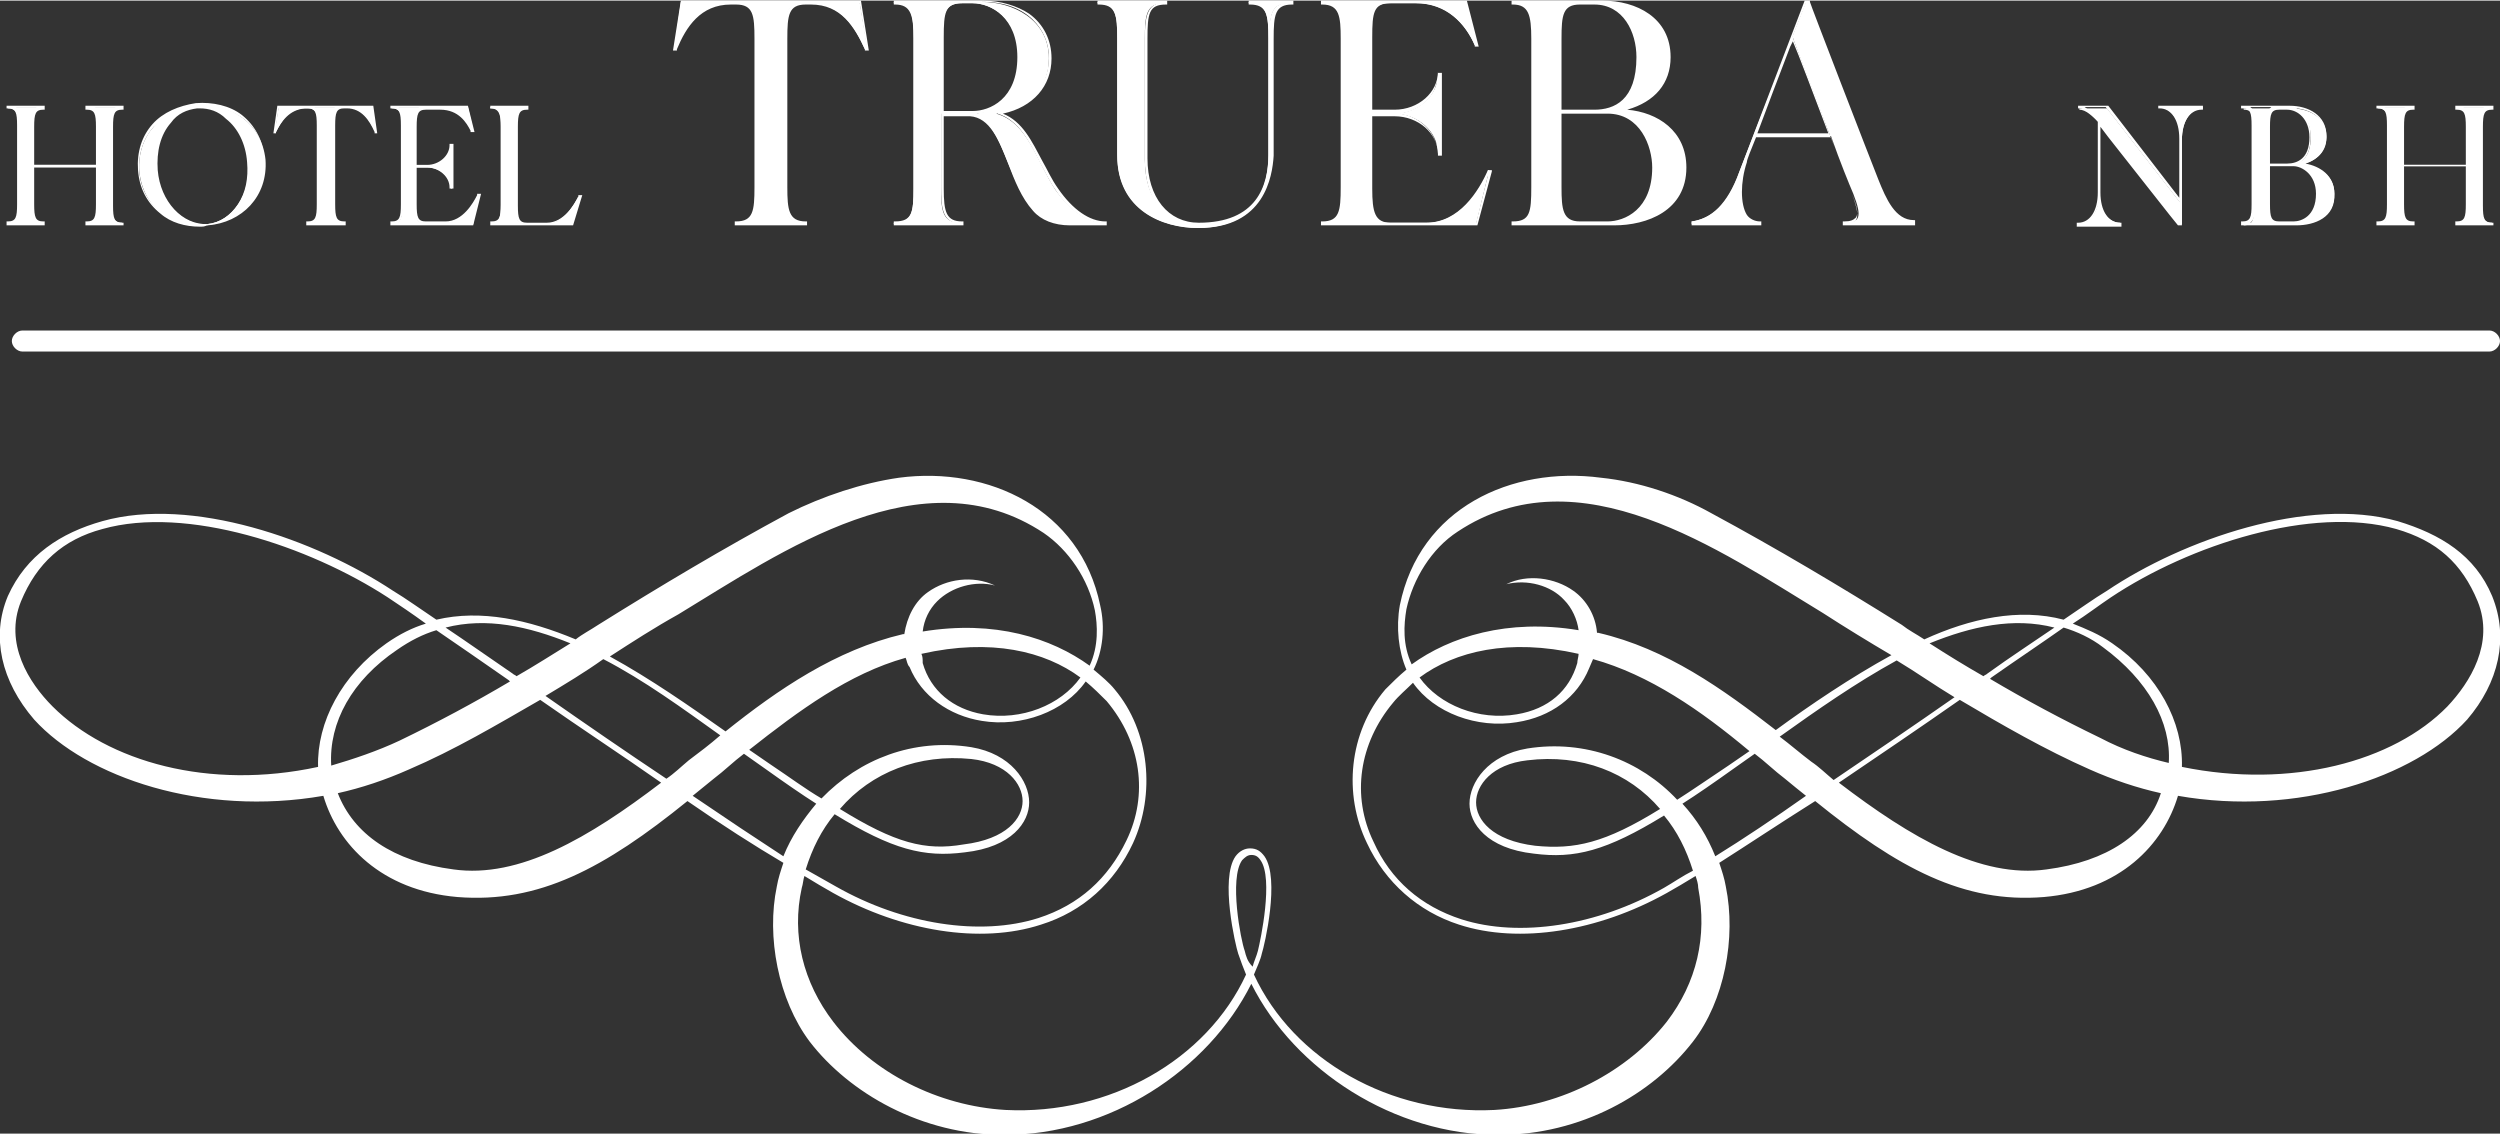
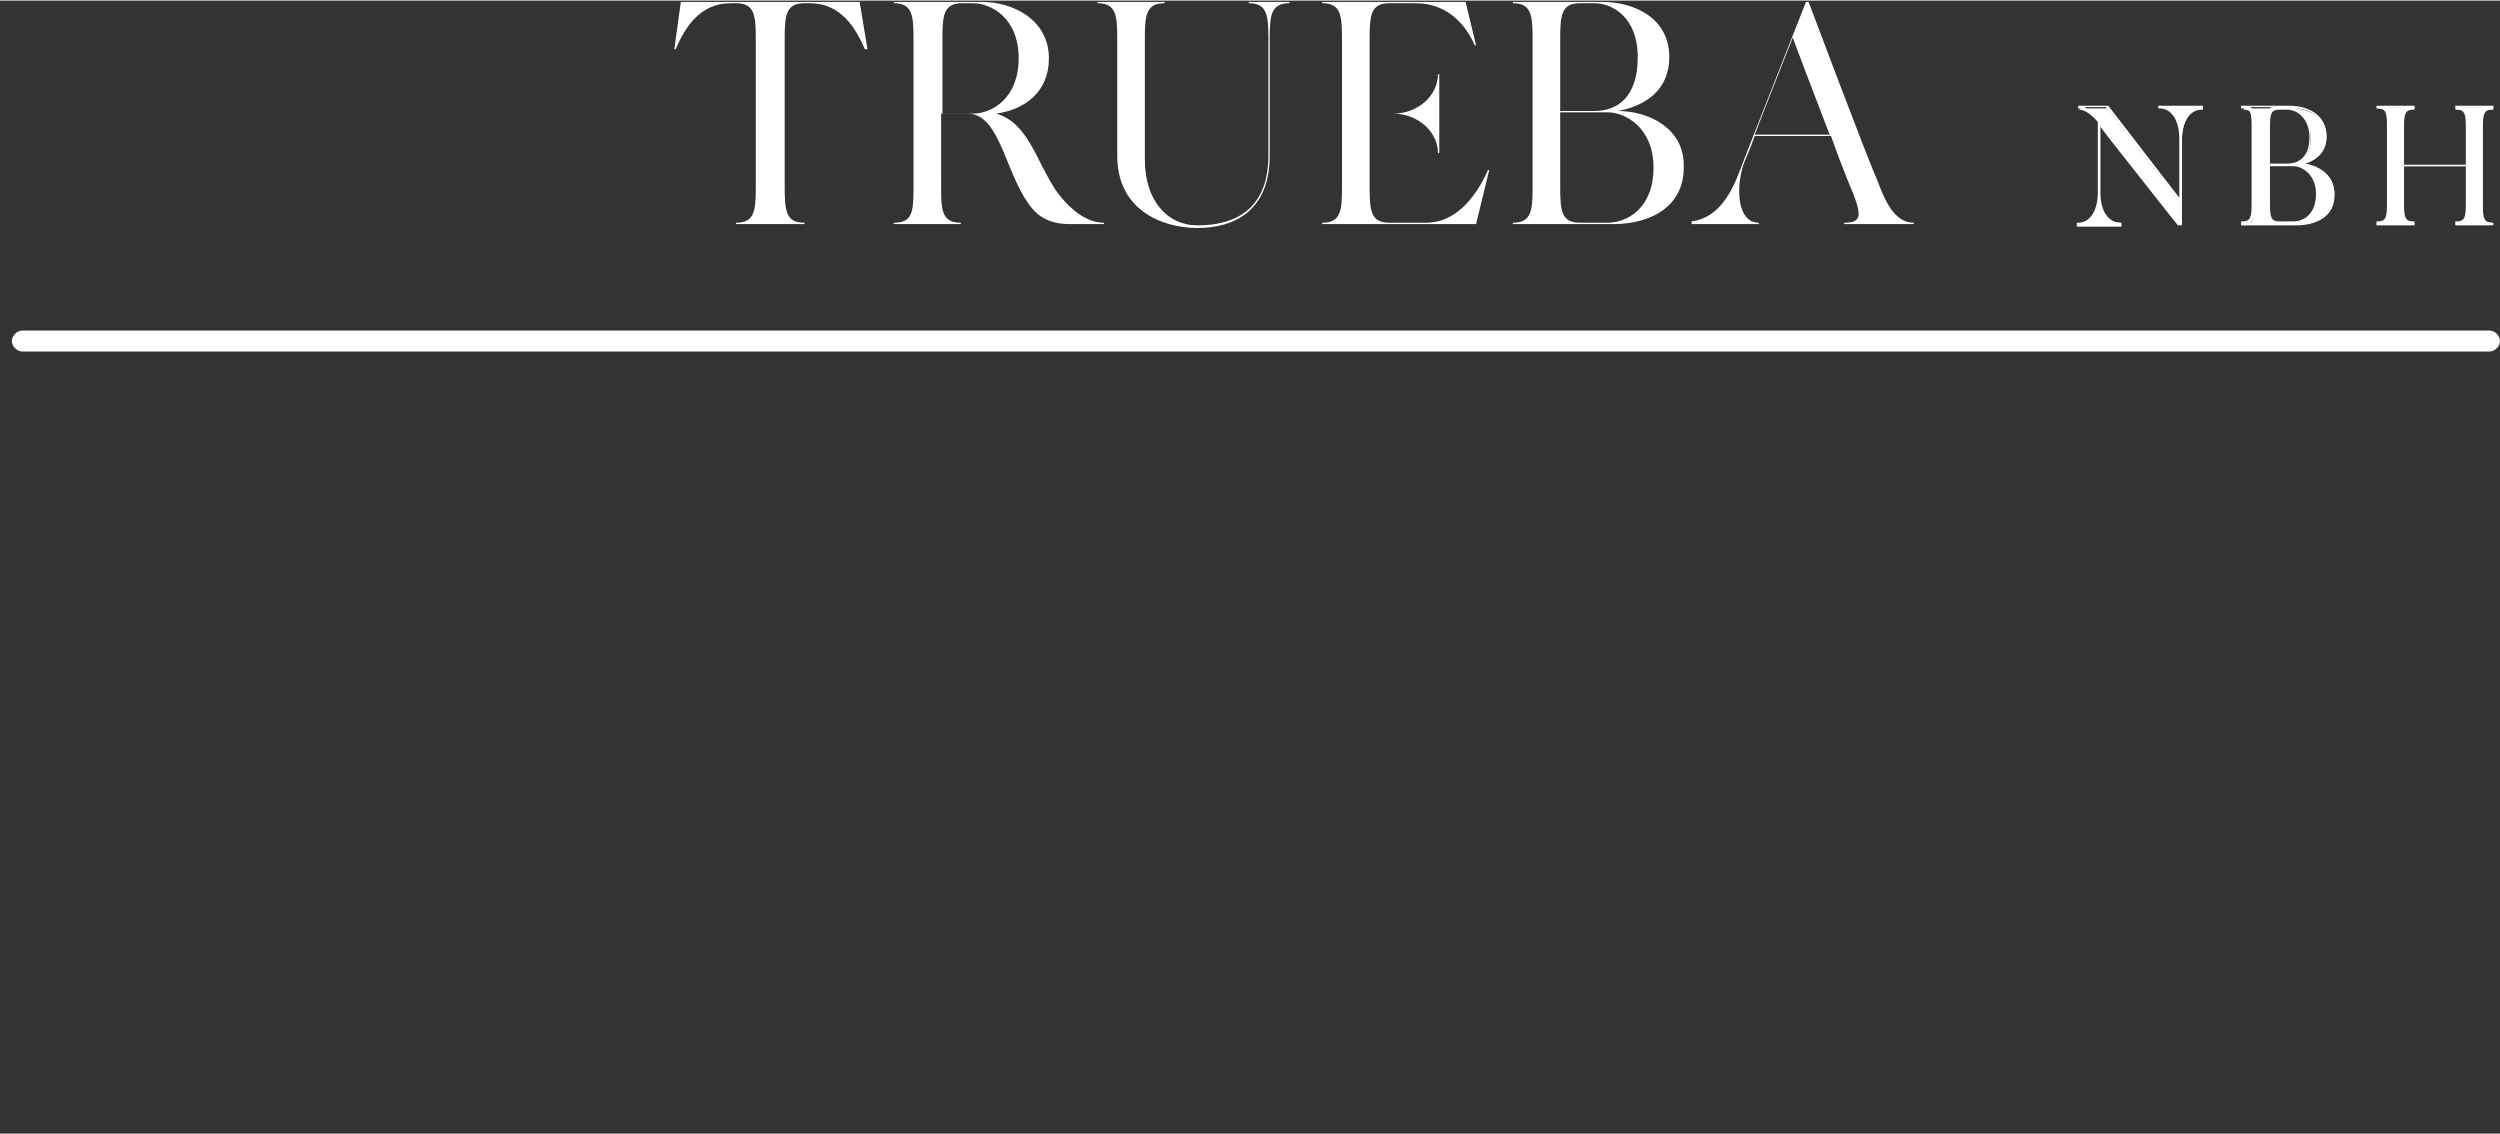
<svg xmlns="http://www.w3.org/2000/svg" version="1.1" id="Capa_1" x="0" y="0" viewBox="0 0 190.2 86.2" style="enable-background:new 0 0 190.2 86.2" xml:space="preserve" width="190">
  <rect x="0" y="0" width="190.2" height="86.2" fill="#333333" stroke="none" />
  <style>.st0{fill:#fff}</style>
  <path class="st0" d="M189.4 26.7H1.7c-.4 0-.8-.4-.8-.8s.4-.8.8-.8h187.7c.4 0 .8.4.8.8s-.4.8-.8.8z" />
-   <path class="st0" d="M186.2 53.7c-4.1 4.2-11.9 6.3-20.2 4.6.1-3.4-1.8-7-5.3-9.4-1-.7-2-1.1-3-1.5 1.1-.7 2-1.4 2.9-2 6-4 15.3-7 21.7-5.2 3.1.9 5 2.6 6.2 5.5 1.3 3.2-.6 6.2-2.3 8M165 58c-1.7-.4-3.5-1-5.2-1.9-2.9-1.4-5.7-2.9-8.4-4.5l.1-.1c2-1.4 3.8-2.6 5.5-3.8 1 .3 2.1.8 3 1.5 3.4 2.5 5.2 5.7 5 8.8m-9.3 8.1c-5 .7-10.3-2.4-15.8-6.6 3.1-2.1 6.2-4.2 9.2-6.3 3.2 1.9 6.5 3.8 9.9 5.3 1.8.8 3.6 1.4 5.4 1.8-1 3.1-4.1 5.2-8.7 5.8m-17.9-8.2c-.8-.6-1.6-1.3-2.4-1.9 2.8-2 5.8-4.1 8.9-5.8 1.5.9 2.9 1.9 4.4 2.8-3 2.1-6.1 4.2-9.2 6.3-.6-.5-1.1-1-1.7-1.4m-7.3 7.2c-.6-1.5-1.4-2.8-2.5-4 1.1-.7 2.4-1.6 3.8-2.6l1.7-1.2c.8.6 1.5 1.3 2.3 1.9.6.5 1.1.9 1.6 1.3-2.4 1.7-4.8 3.3-6.9 4.6m-4.2-3.6c-4.2 2.6-6.5 3.1-9.5 2.8-3.3-.4-4.5-2-4.5-3.3 0-1.3 1.2-2.9 3.9-3.2 4.1-.5 7.7.9 10.1 3.7m.3 6c-5.1 2.9-11 3.8-15.4 2.4-3.1-1-5.4-3-6.7-5.9-1.7-3.5-1.1-7.5 1.5-10.6.4-.5 1-1 1.5-1.5 1.6 2.3 4.9 3.5 7.9 3 2.6-.4 4.6-1.9 5.5-4.1.1-.2.2-.5.3-.7 4.3 1.2 8.2 3.9 11.9 7l-1.6 1.1c-1.5 1-2.8 1.9-3.9 2.6-2.8-3-7-4.6-11.4-3.9-3 .5-4.4 2.6-4.4 4.2 0 1.5 1.3 3.4 4.9 3.8 3.1.4 5.5-.2 9.9-2.9 1 1.2 1.7 2.6 2.2 4.2-.8.4-1.5.9-2.2 1.3m-6.5-17.8c0 .2-.1.5-.1.7-.6 2.1-2.2 3.5-4.6 3.9-2.9.5-5.9-.7-7.4-2.8 2.7-2 6.8-3 12.1-1.8M107 46.3c.5-2.3 1.9-4.6 3.9-5.9 9.2-6.1 19.9 1.4 27.8 6.2 1.7 1.1 3.5 2.2 5.2 3.2-3.1 1.7-6.2 3.8-8.8 5.7-4-3.1-8.3-6.2-13.5-7.4h-.1c-.1-1.3-.8-2.5-1.8-3.2-1.4-1-3.5-1.3-5.1-.5 1.6-.4 3.4.1 4.4 1.2.6.6 1 1.5 1.1 2.3-5.4-.9-9.8.5-12.7 2.6-.7-1.5-.6-3-.4-4.2m49.3 1.4c-1.6 1.1-3.3 2.2-5.1 3.5-.1.1-.2.1-.3.2-1.4-.8-2.7-1.6-4.1-2.5 3.2-1.3 6.4-2 9.5-1.2M94.7 72.3c-.3-.8-1.2-5.5-.2-6.9.2-.2.4-.4.7-.4.3 0 .5.1.7.4 1 1.4 0 6.1-.2 6.9-.1.4-.3.8-.4 1.2-.4-.4-.5-.8-.6-1.2m-42-11.8c.5-.4 1.1-.9 1.6-1.3.8-.6 1.5-1.3 2.3-1.9l1.7 1.2c1.4 1 2.7 1.9 3.8 2.6-1 1.2-1.9 2.5-2.5 4-2-1.3-4.4-2.9-6.9-4.6m-2-1.3c-3-2-6.2-4.2-9.2-6.3 1.5-.9 3-1.8 4.4-2.8 3.1 1.6 6.1 3.8 8.9 5.8-.8.7-1.6 1.3-2.4 1.9-.6.5-1.1 1-1.7 1.4m-16.2 6.9c-4.6-.6-7.6-2.7-8.8-5.8 1.8-.4 3.6-1 5.4-1.8 3.5-1.5 6.7-3.4 10-5.3 3 2.1 6.2 4.2 9.2 6.3-5.5 4.2-10.8 7.3-15.8 6.6m-4.3-16.7c1-.7 2-1.2 3-1.5 1.6 1.1 3.5 2.4 5.5 3.8l.1.1c-2.7 1.6-5.5 3.1-8.4 4.5-1.7.8-3.5 1.4-5.2 1.9-.2-3.3 1.6-6.5 5-8.8m-6 8.9c-8.3 1.8-16-.4-20.2-4.6-1.8-1.8-3.7-4.8-2.4-8 1.2-2.9 3.2-4.7 6.2-5.5 6.4-1.8 15.7 1.3 21.7 5.2.9.6 1.8 1.2 2.9 2-1 .3-2 .8-3 1.5-3.4 2.4-5.3 6-5.2 9.4m19.2-9.4c-1.3.8-2.7 1.7-4.1 2.5-.1-.1-.2-.1-.3-.2-1.9-1.3-3.6-2.5-5.1-3.5 3.1-.8 6.3-.1 9.5 1.2m8.2-2.2c7.9-4.8 18.6-12.3 27.8-6.2 1.9 1.3 3.4 3.5 3.9 5.9.2 1.1.3 2.7-.4 4.2-2.9-2.1-7.2-3.5-12.7-2.6.1-.9.5-1.7 1.1-2.3 1.1-1.1 2.9-1.6 4.4-1.2-1.7-.8-3.7-.5-5.1.5-1 .7-1.6 1.9-1.8 3.2h-.1c-5.1 1.2-9.5 4.2-13.5 7.4-2.7-1.9-5.7-4-8.8-5.7 1.7-1.1 3.4-2.2 5.2-3.2m18.5 3c5.3-1.2 9.4-.2 12.1 1.8-1.5 2.1-4.5 3.3-7.4 2.8-2.3-.4-4-1.8-4.6-3.9 0-.3 0-.5-.1-.7m-6.2 11.8c2.4-2.8 6-4.2 10-3.8 2.7.3 3.9 1.9 3.9 3.2 0 1.3-1.2 2.9-4.5 3.3-2.9.5-5.2-.1-9.4-2.7m20.3-8.2c2.6 3.1 3.2 7.1 1.5 10.6-1.4 2.9-3.6 4.9-6.7 5.9-4.4 1.4-10.3.5-15.4-2.4-.7-.4-1.4-.8-2.3-1.3.5-1.6 1.2-3 2.2-4.2 4.4 2.7 6.8 3.3 9.9 2.9 3.6-.4 4.9-2.3 4.9-3.8 0-1.6-1.4-3.7-4.4-4.2-4.4-.7-8.5.9-11.4 3.9-1.2-.7-2.4-1.6-3.9-2.6L57 57c3.8-3 7.6-5.8 11.9-7 .1.2.1.5.3.7.9 2.2 3 3.7 5.5 4.1 3 .5 6.3-.7 7.9-3 .6.5 1.1 1 1.6 1.5m105.4-8c-1.3-3.1-3.9-4.7-7.2-5.7-6.8-1.9-16.3 1.4-22.1 5.3-1 .6-2.1 1.4-3.3 2.2-3.4-.9-7.1-.1-10.6 1.5-.6-.4-1.2-.7-1.7-1.1-4.8-3-9.5-5.8-14.5-8.5-2.5-1.4-5.5-2.4-8.4-2.7-6.8-.9-13.8 2.3-15.3 9.7-.3 1.7-.1 3.5.5 4.9-.6.5-1.1 1-1.6 1.5-2.8 3.3-3.2 8-1.4 11.7 1.4 3 3.9 5.2 7 6.2 4.6 1.5 10.6.5 15.8-2.4.7-.4 1.4-.8 2.2-1.3.1.3.2.6.2.9.7 3.7-.1 7.2-2.4 10.2-3 3.8-8 6.4-13.1 6.7-7.9.4-15.3-3.8-18.3-10.3.2-.5.5-1.1.6-1.6.2-.6 1.4-5.7.2-7.4-.3-.4-.6-.6-1.1-.6-.4 0-.8.2-1.1.6-1.2 1.7 0 6.8.2 7.4.2.6.4 1.1.6 1.6-3 6.5-10.4 10.7-18.3 10.3-5.1-.3-10.1-2.8-13.1-6.7-2.3-3-3.2-6.6-2.4-10.2.1-.3.1-.6.2-.9.8.5 1.5.9 2.2 1.3 5.2 2.9 11.2 3.9 15.8 2.4 3.2-1 5.6-3.2 7-6.2 1.7-3.7 1.3-8.5-1.4-11.7-.4-.5-1-1-1.6-1.5.7-1.4.9-3.2.5-4.9-1.5-7.3-8.5-10.6-15.3-9.7-2.8.4-5.8 1.4-8.4 2.7-5 2.7-9.7 5.5-14.5 8.5-.6.4-1.2.7-1.7 1.1-3.6-1.5-7.2-2.3-10.6-1.5-1.2-.8-2.3-1.6-3.3-2.2C24 41 14.6 37.7 7.8 39.6c-3.2.9-5.8 2.6-7.2 5.7-1.3 3.1-.5 6.5 2 9.4 4 4.4 12.8 7.4 22 5.8 1.1 3.7 4.4 7.2 10.2 7.7 6.2.5 11.2-2.2 17.5-7.3 2.6 1.8 5.1 3.4 7.3 4.7-.2.6-.4 1.2-.5 1.8-.8 3.8.1 8.6 2.5 11.8 3 3.9 8.5 7.1 14.8 7.1 8 0 15.5-4.9 18.8-11.5 3.3 6.6 10.9 11.5 18.8 11.5 6.3 0 11.7-3.1 14.8-7.1 2.4-3.1 3.3-7.9 2.5-11.8-.1-.6-.3-1.2-.5-1.8 2.2-1.4 4.6-3 7.3-4.7 6.3 5.1 11.3 7.8 17.4 7.3 5.8-.5 9.1-4 10.2-7.7 9.1 1.6 18-1.4 22-5.8 2.4-2.8 3.2-6.2 1.9-9.4" />
  <path class="st0" d="M133.5 10.2c.8-2.1 2-5.1 2.9-7.4 0 .1 1.5 4 2.8 7.4h-5.7zm9.3 3.4c-.7-1.5-5.2-13.5-5.2-13.5h-.2s-4.3 10.9-5.1 13c-.9 2.4-2.1 3.5-3.6 3.7v.2h5.1v-.1c-1.6 0-1.8-2.6-1.1-4.6.1-.2.4-.9.8-2h5.8c.7 2 1.4 3.7 1.7 4.4.7 1.8.5 2.2-.7 2.2v.1h5.3v-.1c-1.5 0-2.2-1.7-2.8-3.3m-20.5 3.3h-2.1c-1.4 0-1.5-.9-1.5-2.7V8.5h3.6c1.4 0 3.5 1.2 3.5 4.2 0 3.1-2 4.2-3.5 4.2m-1-16.7c1.4 0 3.3 1.1 3.3 4.1 0 3-1.5 4.1-3.3 4.1h-2.6V2.9c0-1.8.1-2.7 1.5-2.7h1.1zm1.8 8.2c2.1-.4 3.9-1.6 3.9-4.1 0-3-2.7-4.2-5.1-4.2h-6.8v.1c1.4 0 1.5.9 1.5 2.7v11.3c0 1.8-.1 2.7-1.5 2.7v.1h7.7c2.6 0 5.3-1.2 5.3-4.3.1-3-2.7-4.3-5-4.3m-9.9 4.5c-.7 1.6-2.2 4-4.7 4h-2.8c-1.4 0-1.5-.9-1.5-2.7V8.6h1.8c1.9 0 3.4 1.4 3.4 3h.1v-6h-.1c0 1.6-1.5 3-3.4 3h-1.8V2.9c0-1.8.1-2.7 1.5-2.7h2c2.4 0 3.8 1.6 4.5 3.2h.1l-.8-3.3h-10.9v.1c1.4 0 1.5.9 1.5 2.7v11.3c0 1.8-.1 2.7-1.5 2.7v.1h11.7l1-4.1h-.1zM95 .1v.1c1.4 0 1.5.9 1.5 2.7v8.9c0 3.2-1.6 5.3-5.4 5.3-2.3 0-4-1.9-4-5V2.9c0-1.8.1-2.7 1.5-2.7V.1h-5.1v.1c1.4 0 1.5.9 1.5 2.7v8.9c0 4.2 3.5 5.5 6.1 5.5 2.8 0 5.5-1.3 5.5-5.5V2.9c0-1.8.1-2.7 1.5-2.7V.1H95zM71.7 8.5V2.9c0-1.8.1-2.7 1.5-2.7h.8c1.4 0 3.5 1.1 3.5 4.2 0 3-2 4.2-3.5 4.2h-2.3zm8.6 5.9c-1.5-2.3-2.1-5.1-4.5-5.8 2.1-.3 4-1.6 4-4.2 0-3-2.8-4.3-5.1-4.3H68v.1c1.4 0 1.5.9 1.5 2.7v11.4c0 1.8-.1 2.6-1.5 2.6v.1h5.1v-.1c-1.4 0-1.5-.9-1.5-2.6V8.6h2.1c2.5.1 2.8 4.9 4.9 7.3.7.8 1.7 1.1 2.7 1.1H84v-.1c-1.4 0-2.7-1.1-3.7-2.5M65.4.1H51.8l-.5 3.6h.1c.7-1.6 1.8-3.5 4.2-3.5h.4c1.4 0 1.5.9 1.5 2.7v11.3c0 1.8-.1 2.7-1.5 2.7v.1h5.2v-.1c-1.4 0-1.5-.9-1.5-2.7V2.9c0-1.8.1-2.7 1.5-2.7h.4c2.4 0 3.5 1.9 4.2 3.5h.2L65.4.1z" />
-   <path class="st0" d="M91.2 17.3c-2.9 0-6.2-1.5-6.2-5.6V2.9c0-1.8-.1-2.6-1.4-2.6h-.1V0h5.3v.3h-.1c-1.3 0-1.4.7-1.4 2.6V12c0 3 1.6 4.9 3.9 4.9 4.4 0 5.3-2.8 5.3-5.2V2.9c0-1.8-.1-2.6-1.4-2.6H95V0h3.4v.3h-.1c-1.3 0-1.4.8-1.4 2.6v8.9c-.1 1.6-.7 5.5-5.7 5.5zM84.2.2c.9.3 1 1.2 1 2.7v8.9c0 2.5 1.4 5.1 5.3 5.4-2.1-.3-3.4-2.3-3.4-5.1V2.9c0-1.4.1-2.4 1-2.7h-3.9zm11.4 0c.6.2.9.7 1 1.5.1-.8.3-1.3 1-1.5h-2zm50.1 16.9h-5.5v-.3h.1c.5 0 .7-.1.9-.3.2-.3.1-.8-.3-1.8-.2-.6-.7-1.9-1.3-3.5l-.3-.8h-5.7c-.4 1-.7 1.7-.7 1.9-.5 1.5-.5 3.2 0 4 .2.3.6.5 1 .5h.1v.3h-5.3v-.3h.1c1.6-.3 2.7-1.4 3.5-3.7l5-13.1h.4v.1c0 .1 4.6 12 5.2 13.5.6 1.5 1.3 3.1 2.7 3.1h.1v.4zm-4.8-.2h4.1c-1.2-.4-1.8-1.8-2.3-3.2-.6-1.5-4.8-12.5-5.2-13.5h-.1l-1 2.5v.1c0 .1 1.6 4 2.8 7.4l.4 1c.6 1.6 1.1 2.9 1.3 3.5.4 1.1.5 1.7.3 2 0 .1-.1.1-.3.2zm-11.9 0h4.3c-.3-.1-.5-.3-.7-.5-.5-.7-.6-1.9-.3-3.2-.8 2.2-1.8 3.3-3.3 3.7zm4.7-6.8h5.4c-1.1-2.9-2.3-6.1-2.7-7l-.2.4c-.8 2.1-1.8 4.7-2.5 6.6zm-10.9 7H115v-.3h.1c1.3 0 1.4-.7 1.4-2.6V2.9c0-1.8-.2-2.6-1.4-2.6h-.1V0h6.9c2.6 0 5.2 1.3 5.2 4.3 0 2-1.2 3.4-3.3 4 2.3.2 4.5 1.6 4.5 4.4 0 3.3-3 4.4-5.5 4.4zm-7.1-.2h3.9c-.9-.3-1-1.3-1-2.7V2.9c0-1.4.1-2.4 1-2.7h-3.9c.9.3 1 1.2 1 2.7v11.4c0 1.4-.1 2.3-1 2.6zm6.4-8.5h.2c.8 0 1.7.4 2.3 1 .6.5 1.3 1.6 1.3 3.3 0 1.8-.9 3.7-2.8 4.2 2.3-.1 4.9-1.2 4.9-4.2 0-2.9-2.6-4.2-5-4.2v-.2c2.4-.4 3.8-1.9 3.8-4 0-2.8-2.4-4.1-4.8-4.1 1.4.3 2.7 1.6 2.7 4.1.1 3-1.3 3.9-2.6 4.1zm-3.3.2v5.6c0 1.7.1 2.6 1.4 2.6h2.1c1.3 0 3.4-.9 3.4-4.1 0-1.6-.9-4.1-3.4-4.1h-3.5zm0-.3h2.5c1.5 0 3.2-.7 3.2-4 0-1.9-1-4-3.2-4h-1.1c-1.3 0-1.4.8-1.4 2.6v5.4zm-6.4 8.8h-11.9v-.3h.1c1.3 0 1.4-.8 1.4-2.6V2.9c0-1.7-.1-2.6-1.4-2.6h-.1V0h11.1l.9 3.5h-.3v-.1c-.5-1.2-1.8-3.2-4.4-3.2h-2c-1.3 0-1.4.7-1.4 2.6v5.5h1.7c1.8 0 3.3-1.3 3.3-2.9v.1h.3v6.3h-.3v-.1c0-1.6-1.5-2.9-3.3-2.9h-1.7v5.5c0 1.8.2 2.6 1.4 2.6h2.8c2.6 0 4.1-2.7 4.6-3.9v-.1h.3v.1l-1.1 4.1zm-3.1-.2h3l.9-3.6c-.7 1.2-1.9 3.2-3.9 3.6zm-8.1 0h3.9c-.9-.3-1-1.2-1-2.7V2.9c0-1.4.1-2.4 1-2.7h-3.9c.9.3 1 1.3 1 2.7v11.3c0 1.4-.1 2.4-1 2.7zm5.3-8.3c1.4.2 2.5 1.2 2.8 2.4V6.2c-.2 1.2-1.3 2.2-2.8 2.4zm2.1-8.4c1.9.3 3 1.8 3.5 2.8l-.7-2.8h-2.8zM84.1 17.1h-2.7c-1.2 0-2.2-.4-2.8-1.1-.9-1-1.4-2.3-1.9-3.6-.7-1.8-1.4-3.5-2.9-3.6h-2v5.5c0 1.8.2 2.5 1.4 2.5h.1v.3H68v-.3h.1c1.3 0 1.4-.7 1.4-2.5V2.9c0-1.8-.2-2.6-1.4-2.6H68V0h6.8c1.3 0 2.6.4 3.5 1 1.1.8 1.7 2 1.7 3.4 0 2.1-1.4 3.7-3.7 4.2 1.5.6 2.2 2.1 3 3.6.4.7.7 1.4 1.2 2.1 1.1 1.6 2.4 2.5 3.6 2.5h.1v.3zm-9.8-8.5c1.3.4 1.9 2 2.6 3.7.5 1.3 1.1 2.6 1.9 3.6.6.7 1.5 1 2.7 1h1.9c-1.1-.3-2.2-1.1-3.1-2.5-.5-.7-.8-1.4-1.2-2.1-.8-1.6-1.6-3.2-3.2-3.7v-.2c1.2-.2 3.9-1 3.9-4.1 0-2-1.6-4.2-5-4.2h-.1c1.4.3 2.9 1.5 2.9 4.2 0 2.1-1 4.2-3.3 4.3zm-5.6 8.3h3.9c-.9-.3-1-1.2-1-2.7V2.9c0-1.4.1-2.4 1-2.7h-3.9c.9.3 1 1.2 1 2.7v11.4c0 1.4 0 2.3-1 2.6zm3.1-8.5H74c1.3 0 3.4-.9 3.4-4.1 0-3-2-4.1-3.4-4.1h-.8c-1.3 0-1.4.7-1.4 2.6v5.6zm-10.5 8.7h-5.4v-.3h.1c1.3 0 1.4-.8 1.4-2.6V2.9c0-1.8-.1-2.6-1.4-2.6h-.4c-2.3 0-3.4 1.7-4.1 3.4v.1h-.3l.6-3.8h13.7l.6 3.8h-.3v-.1C65 2 64 .3 61.7.3h-.4c-1.3 0-1.4.8-1.4 2.6v11.3c0 1.7.1 2.6 1.4 2.6h.1v.3zm-4.6-.2h3.9c-.9-.3-1-1.3-1-2.7V2.9c0-1.4.1-2.4 1-2.7h-3.9c.9.3 1 1.2 1 2.7v11.3c0 1.4-.1 2.4-1 2.7zM51.9.2l-.5 3.2C52.1 1.9 53 .5 54.8.2h-2.9zm10.6 0c1.7.3 2.7 1.8 3.4 3.2L65.4.2h-2.9z" />
-   <path class="st0" d="M44 14.9c-.4.8-1.2 2.1-2.5 2.1H40c-.7 0-.8-.5-.8-1.4v-6c0-.9.1-1.4.8-1.4v-.1h-2.7v.1c.7 0 .8.5.8 1.4v6c0 .9-.1 1.4-.8 1.4h6.2l.5-2.1zm-7.7 0c-.4.8-1.2 2.1-2.5 2.1h-1.4c-.7 0-.8-.5-.8-1.4v-2.9h.9c1 0 1.8.7 1.8 1.6h.1V11h-.1c0 .9-.8 1.6-1.8 1.6h-.9v-3c0-.9.1-1.4.8-1.4h1.1c1.3 0 2 .9 2.4 1.7h.1l-.4-1.8h-5.8v.1c.7 0 .8.5.8 1.4v6c0 .9-.1 1.4-.8 1.4H36l.3-2.1zm-8-6.8h-7.1l-.3 1.9h.1c.4-.8.9-1.8 2.2-1.8h.2c.7 0 .8.5.8 1.4v6c0 .9-.1 1.4-.8 1.4h2.7v-.1c-.7 0-.8-.5-.8-1.4v-6c0-.9.1-1.4.8-1.4h.2c1.3 0 1.8 1 2.2 1.8h.1l-.3-1.8zM15.8 17c-1.9.2-3.7-1.7-3.9-4.2-.3-2.4 1.1-4.6 3.1-4.7 1.9-.2 3.7 1.7 3.9 4.2.2 2.4-1.2 4.5-3.1 4.7M15 8c-2.6.2-4.6 2.2-4.4 5 .3 2.8 2.5 4.4 5.2 4.1 2.6-.2 4.6-2.2 4.4-5-.3-2.8-2.6-4.3-5.2-4.1M8.5 9.6c0-.9.1-1.4.8-1.4v-.1H6.6v.1c.7 0 .8.5.8 1.4v3H2.5v-3c0-.9.1-1.4.8-1.4v-.1H.6v.1c.7 0 .8.5.8 1.4v6c0 .9-.1 1.4-.8 1.4h2.7v-.1c-.7 0-.8-.5-.8-1.4v-3h4.9v3c0 .9-.1 1.4-.8 1.4v.1h2.7v-.1c-.7 0-.8-.5-.8-1.4V9.6z" />
-   <path class="st0" d="M15.2 17.2c-1.1 0-2.2-.3-3-1-1-.8-1.6-1.9-1.7-3.3-.1-1.4.3-2.6 1.1-3.5.8-.9 2-1.4 3.3-1.6 1.3-.1 2.6.2 3.5.9 1 .8 1.6 1.9 1.7 3.3.1 1.4-.3 2.6-1.1 3.5-.8.9-2 1.4-3.3 1.6-.1.1-.3.1-.5.1zm-1.5-8.8c-.8.3-1.4.7-2 1.2-.8.9-1.2 2.1-1.1 3.4.1 1.3.7 2.4 1.7 3.1.6.5 1.4.8 2.2.9-1.5-.5-2.6-2.1-2.8-4.1-.1-1.4.3-2.8 1.1-3.7.3-.4.6-.6.9-.8zm1.5-.2H15c-.8.1-1.5.4-2 1.1-.8.9-1.1 2.2-1 3.6.2 2.4 1.9 4.2 3.8 4.1.9-.1 1.7-.6 2.3-1.5.6-.9.8-2 .7-3.2-.1-1.4-.7-2.6-1.6-3.3-.6-.6-1.3-.8-2-.8zm1-.1c.4.1.7.3 1.1.6 1 .8 1.6 2.1 1.7 3.5.1 1.2-.2 2.4-.8 3.3-.3.5-.8.9-1.2 1.2.8-.3 1.5-.7 2-1.3.8-.9 1.2-2.1 1.1-3.4-.1-1.3-.7-2.4-1.7-3.1-.6-.4-1.4-.7-2.2-.8zm27.4 9h-6.3v-.3h.1c.6 0 .7-.3.7-1.3v-6c0-1-.1-1.3-.7-1.3h-.1V8h2.9v.3h-.1c-.6 0-.7.3-.7 1.3v6c0 1 .1 1.3.7 1.3h1.5c1.3 0 2.1-1.4 2.4-2v-.1h.3l-.7 2.3zm-1.4-.2h1.2l.4-1.5c-.3.6-.8 1.2-1.6 1.5zm-4.3 0h1.6c-.3-.2-.4-.7-.4-1.3v-6c0-.7 0-1.1.4-1.4h-1.6c.3.2.4.7.4 1.4v6c0 .6-.1 1.1-.4 1.3zm-1.9.2h-6.3v-.3h.1c.6 0 .7-.3.7-1.3v-6c0-1-.1-1.3-.7-1.3h-.1V8h5.9l.5 2h-.3v-.1c-.3-.6-.9-1.6-2.3-1.6h-1.1c-.6 0-.7.3-.7 1.3v2.9h.8c.9 0 1.7-.7 1.7-1.5v-.1h.3v3.4h-.3v-.1c0-.8-.8-1.5-1.7-1.5h-.8v2.8c0 1 .1 1.3.7 1.3h1.5c1.3 0 2.1-1.4 2.4-2v-.1h.3l-.6 2.4zm-1.4-.2h1.2l.4-1.5c-.4.6-.9 1.2-1.6 1.5zm-4.3 0h1.6c-.3-.2-.4-.7-.4-1.4v-6c0-.7 0-1.1.4-1.4h-1.6c.3.2.4.7.4 1.4v6c-.1.7-.1 1.2-.4 1.4zm2.8-4.3c.6.1 1 .5 1.2 1v-2c-.2.5-.7.8-1.2 1zm1.2-4.4c.6.2 1.1.7 1.4 1.1l-.3-1.1h-1.1zm-8.1 8.9h-2.9v-.3h.1c.6 0 .7-.3.7-1.3v-6c0-1-.1-1.3-.7-1.3h-.2c-1.2.1-1.8 1-2.2 1.8v.1h-.2l.3-2.1h7.3l.3 2.1h-.2V10c-.4-.9-1-1.8-2.1-1.8h-.2c-.6 0-.7.3-.7 1.3v6c0 1 .1 1.3.7 1.3h.1v.3zm-2.3-.2h1.6c-.3-.2-.4-.7-.4-1.4v-6c0-.6 0-1.1.4-1.4h-1.6c.3.2.4.7.4 1.4v6c0 .7-.1 1.2-.4 1.4zm3.2-8.7c.6.2 1 .8 1.3 1.4l-.2-1.4h-1.1zm-5.9 0L21 9.6c.3-.6.7-1.1 1.3-1.4h-1.1zM9.4 17.1H6.5v-.3h.1c.6 0 .7-.3.7-1.3v-2.8H2.6v2.8c0 1 .1 1.3.7 1.3h.1v.3H.5v-.3h.1c.6 0 .7-.3.7-1.3v-6c0-1-.1-1.3-.7-1.3H.5V8h2.9v.3h-.1c-.6 0-.7.3-.7 1.3v2.9h4.7V9.6c0-1-.1-1.3-.7-1.3h-.1V8h2.9v.3h-.1c-.6 0-.7.3-.7 1.3v6c0 1 .1 1.3.7 1.3h.1v.2zm-2.2-.2h1.6c-.3-.2-.4-.7-.4-1.4v-6c0-.7 0-1.1.4-1.4H7.2c.3.2.4.7.4 1.4v6c-.1.7-.1 1.2-.4 1.4zm-6 0h1.6c-.3-.2-.4-.7-.4-1.4v-6c0-.6 0-1.1.4-1.4H1.2c.3.2.4.7.4 1.4v6c-.1.7-.1 1.2-.4 1.4z" />
  <path class="st0" d="M188.8 9.6c0-.9.1-1.4.8-1.4v-.1h-2.7v.1c.7 0 .8.5.8 1.4v3h-4.9v-3c0-.9.1-1.4.8-1.4v-.1h-2.7v.1c.7 0 .8.5.8 1.4v6c0 .9-.1 1.4-.8 1.4h2.7v-.1c-.7 0-.8-.5-.8-1.4v-3h4.9v3c0 .9-.1 1.4-.8 1.4v.1h2.7v-.1c-.7 0-.8-.5-.8-1.4V9.6zm-14.3 7.3h-1.1c-.7 0-.8-.5-.8-1.4v-3h1.9c.7 0 1.8.6 1.8 2.2 0 1.7-1 2.2-1.8 2.2m-.5-8.7c.7 0 1.8.6 1.8 2.2s-.8 2.1-1.8 2.1h-1.4V9.6c0-.9.1-1.4.8-1.4h.6zm.9 4.3c1.1-.2 2.1-.8 2.1-2.1 0-1.6-1.4-2.2-2.7-2.2h-3.6v.1c.7 0 .8.5.8 1.4v6c0 .9-.1 1.4-.8 1.4V17h4.1c1.4 0 2.8-.6 2.8-2.3 0-1.6-1.5-2.2-2.7-2.2m-10.6-4.4c.9.1 1.6 1 1.6 2.5v4.8l-5.6-7.2h-2.1v.1c.5 0 1 .5 1.5 1v5.3c0 1.5-.7 2.4-1.6 2.4h3.2v-.1c-.9 0-1.6-.9-1.6-2.4V9.3c.3.3 6 7.6 6.1 7.7h.2v-6.4c0-1.5.7-2.4 1.6-2.4v-.1h-3.3z" />
  <path class="st0" d="M189.7 17.1h-2.9v-.3h.1c.6 0 .7-.3.7-1.3v-2.9h-4.7v2.9c0 1 .1 1.3.7 1.3h.1v.3h-2.9v-.3h.1c.6 0 .7-.3.7-1.3v-6c0-1-.1-1.3-.7-1.3h-.1V8h2.9v.3h-.1c-.6 0-.7.3-.7 1.3v2.9h4.7V9.6c0-1-.1-1.3-.7-1.3h-.1V8h2.9v.3h-.1c-.6 0-.7.3-.7 1.3v6c0 1 .1 1.3.7 1.3h.1v.2zm-2.3-.2h1.6c-.3-.2-.4-.7-.4-1.4v-6c0-.7 0-1.1.4-1.4h-1.6c.3.2.4.7.4 1.4v6c0 .7-.1 1.2-.4 1.4zm-6 0h1.6c-.3-.2-.4-.7-.4-1.4v-6c0-.6 0-1.1.4-1.4h-1.6c.3.2.4.7.4 1.4v6c0 .7-.1 1.2-.4 1.4zm-6.7.2h-4.2v-.3h.1c.6 0 .7-.3.7-1.3v-6c0-1-.1-1.3-.7-1.3h-.1V8h3.7c1.4 0 2.8.7 2.8 2.3 0 1-.6 1.8-1.6 2.1 1.1.2 2.2.9 2.2 2.3.1 1.8-1.5 2.4-2.9 2.4zm-3.5-.2h1.6c-.3-.2-.4-.7-.4-1.4v-6c0-.6 0-1.1.4-1.4h-1.6c.3.2.4.7.4 1.4v6c0 .7-.1 1.2-.4 1.4zm4-4.3c.6.3 1.3.9 1.3 2.2 0 1.1-.5 1.8-1.2 2.1 1.1-.1 2.2-.7 2.2-2.1 0-1.4-1.2-2.1-2.3-2.2zm-2.5 0v2.9c0 1 .1 1.3.7 1.3h1.1c.6 0 1.7-.4 1.7-2.1 0-1.5-1.1-2.1-1.7-2.1h-1.8zm2-.1h.2v-.1c.6-.1 2-.5 2-2.1 0-1.3-1-2-2.2-2.1.6.3 1.1 1 1.1 2.1 0 1.4-.5 1.9-1.1 2.2zm-2-.1h1.3c.8 0 1.7-.4 1.7-2 0-1.4-.9-2.1-1.7-2.1h-.6c-.6 0-.7.3-.7 1.3v2.8zm-6.7 4.7h-.3s-.9-1.1-2.3-2.9c-1.4-1.8-3.1-3.9-3.6-4.6v5c0 1.4.6 2.3 1.5 2.3h.1v.3H158v-.3h.1c.9 0 1.5-.9 1.5-2.3V9.2c-.5-.6-1-1-1.4-1h-.1V8h2.3l5.4 7v-4.5c0-1.4-.6-2.3-1.5-2.3h-.1V8h3.4v.3h-.1c-.9 0-1.5.9-1.5 2.3v6.5zm-.2-.2v-1.6l-5.6-7.2h-1.6c.3.2.7.5 1 .9l.1.1c.2.2 2.1 2.7 3.8 4.9 1.2 1.4 2.2 2.7 2.3 2.9zm-7.1 0h2c-.5-.2-.9-.8-1-1.6-.2.8-.5 1.4-1 1.6zm6.2-8.7c.5.2.9.8 1 1.6.1-.8.5-1.3 1-1.6h-2z" />
</svg>